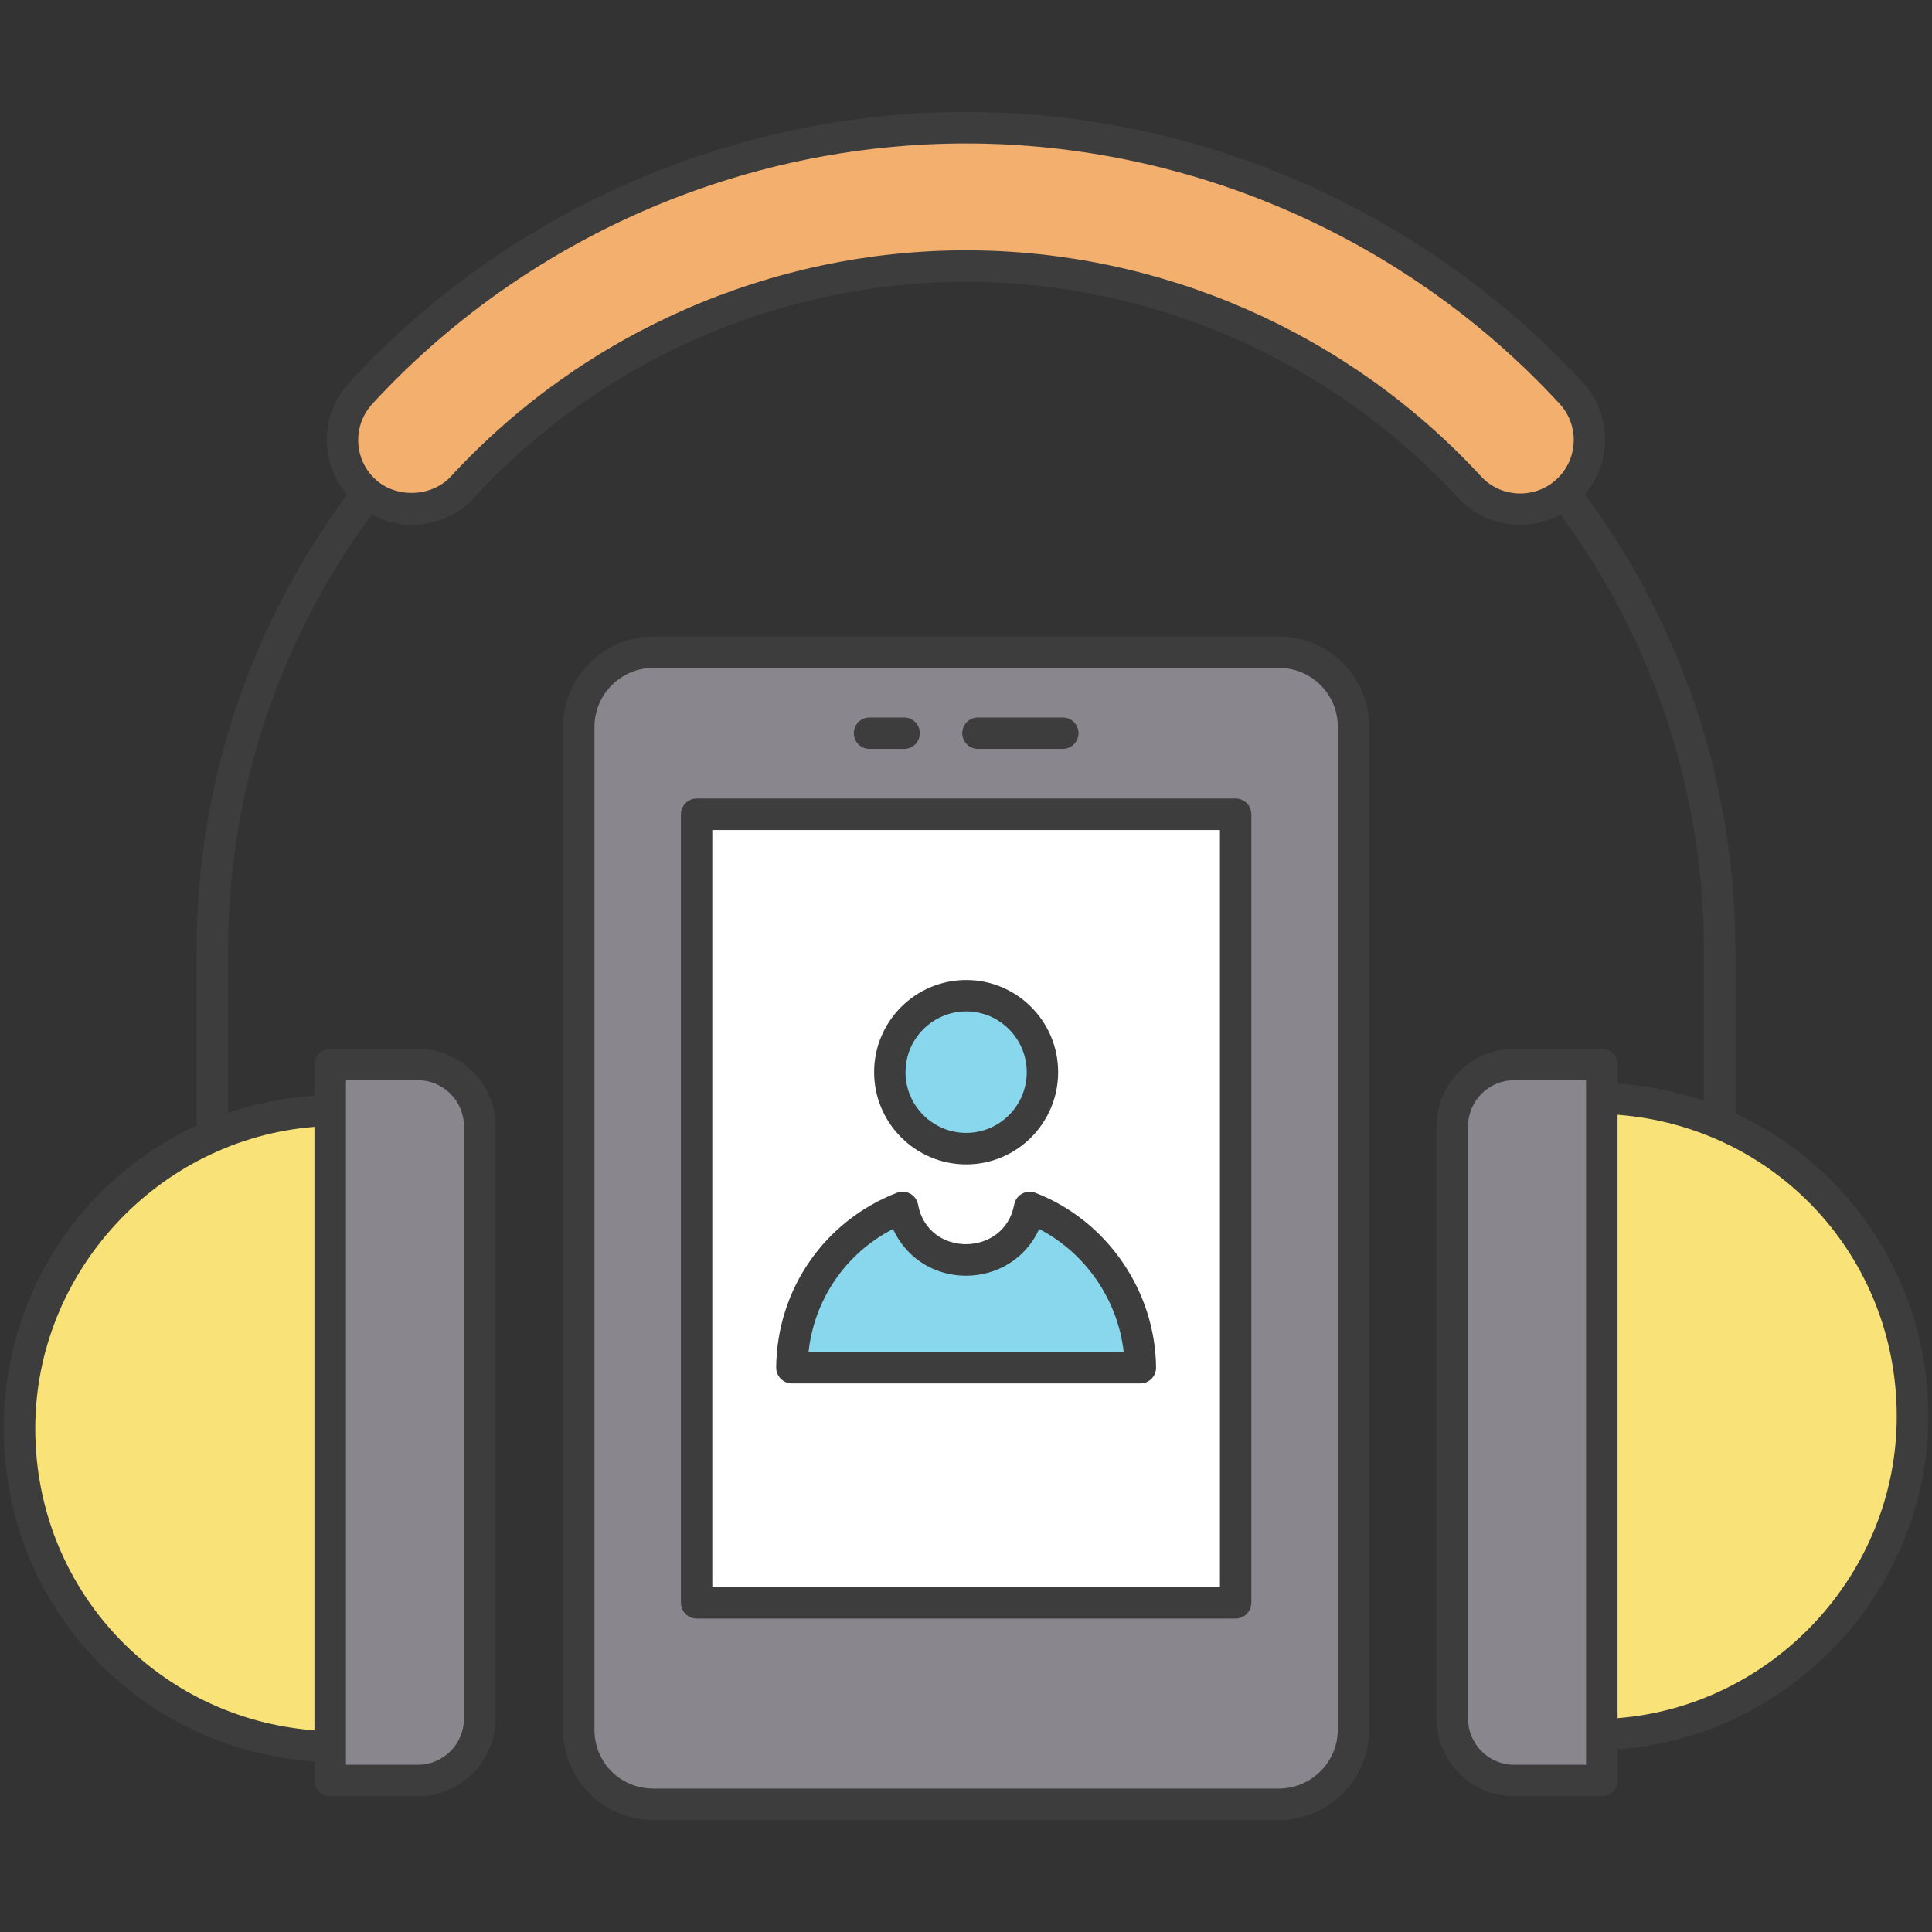
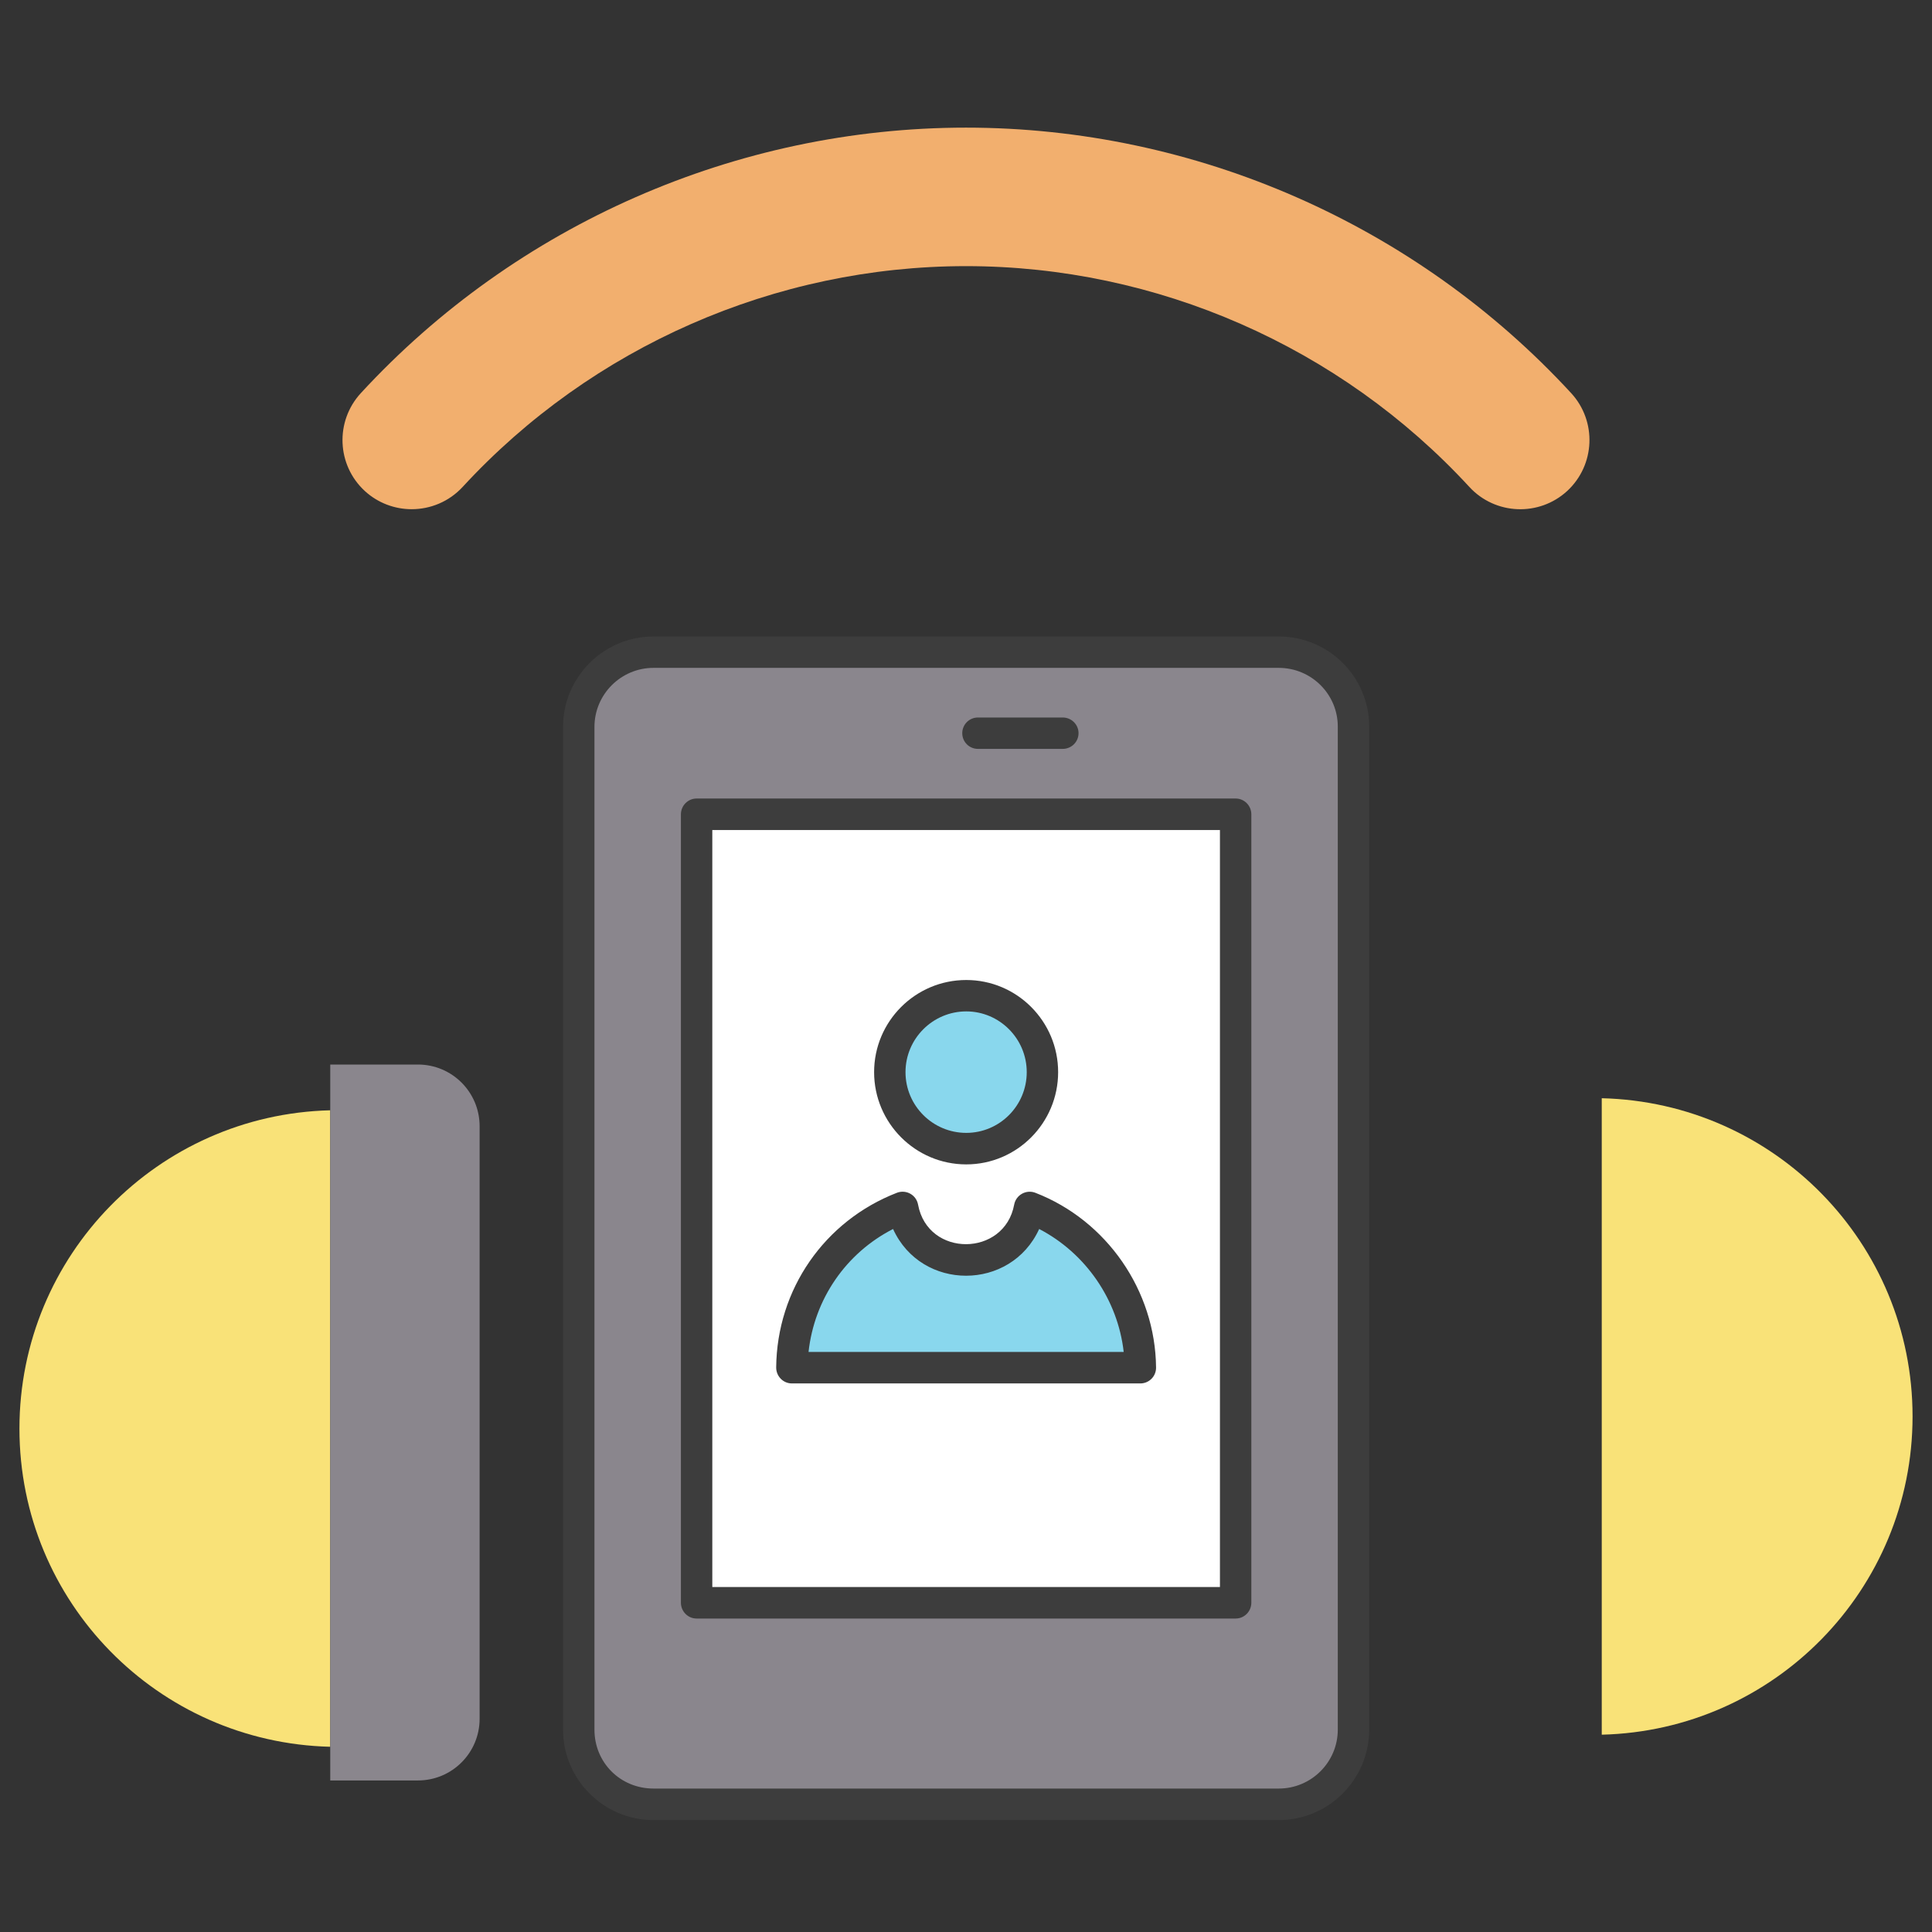
<svg xmlns="http://www.w3.org/2000/svg" width="16" height="16" viewBox="0 0 16 16" fill="none">
  <rect x="0" y="0" width="16" height="16" fill="#333333" stroke="none" />
  <g clip-path="url(#clip0_137_8829)">
    <path d="M11.209 6.017V14.324C11.209 14.665 10.928 14.943 10.59 14.943H5.412C5.068 14.943 4.793 14.668 4.793 14.324V6.02C4.793 5.679 5.068 5.401 5.412 5.401H10.59C10.931 5.401 11.209 5.676 11.209 6.017Z" fill="#8A868D" />
    <path d="M5.769 6.743H10.233V13.273H5.769V6.743Z" fill="white" />
    <path d="M3.409 4.217C3.271 4.217 3.131 4.167 3.021 4.066C2.788 3.851 2.774 3.489 2.988 3.256C4.275 1.859 6.102 1.057 8 1.057C9.898 1.057 11.725 1.859 13.012 3.256C13.226 3.489 13.211 3.851 12.979 4.066C12.746 4.28 12.383 4.265 12.169 4.033C11.098 2.87 9.579 2.204 8 2.204C6.422 2.204 4.902 2.87 3.831 4.033C3.718 4.155 3.564 4.217 3.409 4.217Z" fill="#F2AF6E" />
    <path d="M2.735 9.195C1.307 9.23 0.161 10.397 0.161 11.831C0.161 13.267 1.307 14.431 2.735 14.466V9.195Z" fill="#F9E278" />
    <path d="M3.972 9.327V14.234C3.972 14.516 3.744 14.745 3.461 14.745H2.735V8.816H3.461C3.744 8.816 3.972 9.045 3.972 9.327Z" fill="#8A868D" />
-     <path d="M13.265 14.366C14.693 14.331 15.839 13.164 15.839 11.73C15.839 10.294 14.693 9.13 13.265 9.095V14.366Z" fill="#F9E278" />
-     <path d="M12.028 14.234V9.327C12.028 9.045 12.256 8.816 12.539 8.816H13.265V14.745H12.539C12.256 14.745 12.028 14.516 12.028 14.234Z" fill="#8A868D" />
+     <path d="M13.265 14.366C14.693 14.331 15.839 13.164 15.839 11.73C15.839 10.294 14.693 9.13 13.265 9.095Z" fill="#F9E278" />
    <path d="M9.444 11.326H6.558C6.564 10.722 6.942 10.206 7.475 10C7.521 10.249 7.739 10.435 8 10.435C8.263 10.435 8.481 10.249 8.527 10C9.06 10.206 9.438 10.725 9.444 11.326Z" fill="#89D7ED" />
    <path d="M8.633 8.879C8.633 9.229 8.352 9.513 8.002 9.513C7.65 9.513 7.369 9.229 7.369 8.879C7.369 8.53 7.65 8.246 8.002 8.246C8.352 8.246 8.633 8.53 8.633 8.879Z" fill="#89D7ED" />
    <path d="M10.59 5.271H5.412C4.999 5.271 4.663 5.607 4.663 6.02V14.324C4.663 14.737 4.999 15.073 5.412 15.073H10.59C11.003 15.073 11.339 14.737 11.339 14.324V6.017C11.339 5.605 11.003 5.271 10.59 5.271ZM11.079 14.324C11.079 14.593 10.86 14.812 10.59 14.812H5.412C5.138 14.812 4.923 14.598 4.923 14.324V6.02C4.923 5.75 5.143 5.531 5.412 5.531H10.59C10.86 5.531 11.079 5.749 11.079 6.017V14.324Z" fill="#3D3D3D" />
    <path d="M10.233 6.613H5.769C5.697 6.613 5.639 6.672 5.639 6.744V13.273C5.639 13.345 5.697 13.404 5.769 13.404H10.233C10.305 13.404 10.363 13.345 10.363 13.273V6.744C10.363 6.672 10.305 6.613 10.233 6.613ZM10.103 13.143H5.899V6.874H10.103V13.143H10.103Z" fill="#3D3D3D" />
-     <path d="M15.969 11.73C15.969 10.612 15.32 9.659 14.372 9.221V7.872C14.372 6.459 13.907 5.153 13.126 4.095C13.35 3.829 13.35 3.431 13.108 3.168C11.796 1.744 9.934 0.927 8 0.927C6.066 0.927 4.204 1.744 2.892 3.168C2.659 3.421 2.636 3.814 2.875 4.096C2.093 5.154 1.628 6.459 1.628 7.872V9.321C0.679 9.759 0.031 10.713 0.031 11.831C0.031 13.302 1.152 14.487 2.604 14.587V14.745C2.604 14.817 2.663 14.875 2.735 14.875H3.461C3.815 14.875 4.103 14.587 4.103 14.234V9.327C4.103 8.974 3.815 8.686 3.461 8.686H2.735C2.663 8.686 2.604 8.744 2.604 8.816V9.074C2.355 9.091 2.115 9.139 1.889 9.216V7.872C1.889 6.521 2.332 5.274 3.078 4.261C3.376 4.422 3.719 4.347 3.927 4.121C4.973 2.985 6.458 2.334 8 2.334C9.542 2.334 11.027 2.985 12.073 4.121C12.296 4.362 12.648 4.41 12.924 4.261C13.669 5.273 14.111 6.522 14.111 7.872V9.116C13.885 9.039 13.645 8.991 13.396 8.974V8.816C13.396 8.744 13.337 8.686 13.265 8.686H12.539C12.185 8.686 11.897 8.974 11.897 9.327V14.234C11.897 14.587 12.185 14.875 12.539 14.875H13.265C13.337 14.875 13.396 14.817 13.396 14.745V14.487C14.825 14.384 15.969 13.176 15.969 11.73ZM3.461 8.946C3.671 8.946 3.842 9.117 3.842 9.327V14.234C3.842 14.444 3.671 14.615 3.461 14.615H2.865V14.467C2.865 14.467 2.865 14.467 2.865 14.466V9.195C2.865 9.195 2.865 9.195 2.865 9.195V8.946H3.461ZM2.604 14.33C1.297 14.23 0.292 13.157 0.292 11.831C0.292 10.527 1.317 9.434 2.604 9.332V14.33ZM12.265 3.945C11.169 2.755 9.615 2.073 8 2.073C6.385 2.073 4.831 2.755 3.735 3.945C3.576 4.117 3.282 4.129 3.109 3.97C2.929 3.804 2.918 3.524 3.084 3.344C4.347 1.974 6.138 1.188 8 1.188C9.861 1.188 11.653 1.974 12.916 3.344C13.082 3.524 13.07 3.805 12.89 3.97C12.711 4.135 12.43 4.124 12.265 3.945ZM13.135 14.615H12.539C12.329 14.615 12.158 14.444 12.158 14.234V9.327C12.158 9.117 12.329 8.946 12.539 8.946H13.135V9.095V14.366V14.615ZM13.396 14.229V9.232C14.703 9.331 15.708 10.404 15.708 11.73C15.708 13.034 14.683 14.128 13.396 14.229Z" fill="#3D3D3D" />
    <path d="M8.099 6.202H8.801C8.873 6.202 8.932 6.144 8.932 6.072C8.932 6 8.873 5.942 8.801 5.942H8.099C8.027 5.942 7.969 6 7.969 6.072C7.969 6.144 8.027 6.202 8.099 6.202Z" fill="#3D3D3D" />
-     <path d="M7.201 6.202H7.488C7.559 6.202 7.618 6.144 7.618 6.072C7.618 6 7.559 5.942 7.488 5.942H7.201C7.129 5.942 7.071 6 7.071 6.072C7.071 6.144 7.129 6.202 7.201 6.202Z" fill="#3D3D3D" />
    <path d="M6.558 11.457H9.444C9.516 11.457 9.575 11.398 9.574 11.325C9.568 10.689 9.166 10.107 8.574 9.878C8.498 9.849 8.414 9.896 8.399 9.976C8.319 10.41 7.684 10.416 7.603 9.976C7.588 9.895 7.504 9.849 7.428 9.878C6.827 10.111 6.434 10.679 6.428 11.325C6.428 11.398 6.486 11.457 6.558 11.457ZM7.396 10.178C7.631 10.695 8.371 10.693 8.606 10.178C8.991 10.378 9.257 10.764 9.306 11.196H6.696C6.744 10.759 7.005 10.378 7.396 10.178Z" fill="#3D3D3D" />
    <path d="M8.002 9.643C8.422 9.643 8.763 9.3 8.763 8.879C8.763 8.458 8.422 8.116 8.002 8.116C7.581 8.116 7.239 8.458 7.239 8.879C7.239 9.3 7.581 9.643 8.002 9.643ZM8.002 8.376C8.278 8.376 8.503 8.602 8.503 8.879C8.503 9.157 8.278 9.382 8.002 9.382C7.725 9.382 7.499 9.157 7.499 8.879C7.499 8.602 7.725 8.376 8.002 8.376Z" fill="#3D3D3D" />
  </g>
  <defs>
    <clipPath id="clip0_137_8829">
      <rect width="16" height="16" fill="white" />
    </clipPath>
  </defs>
</svg>